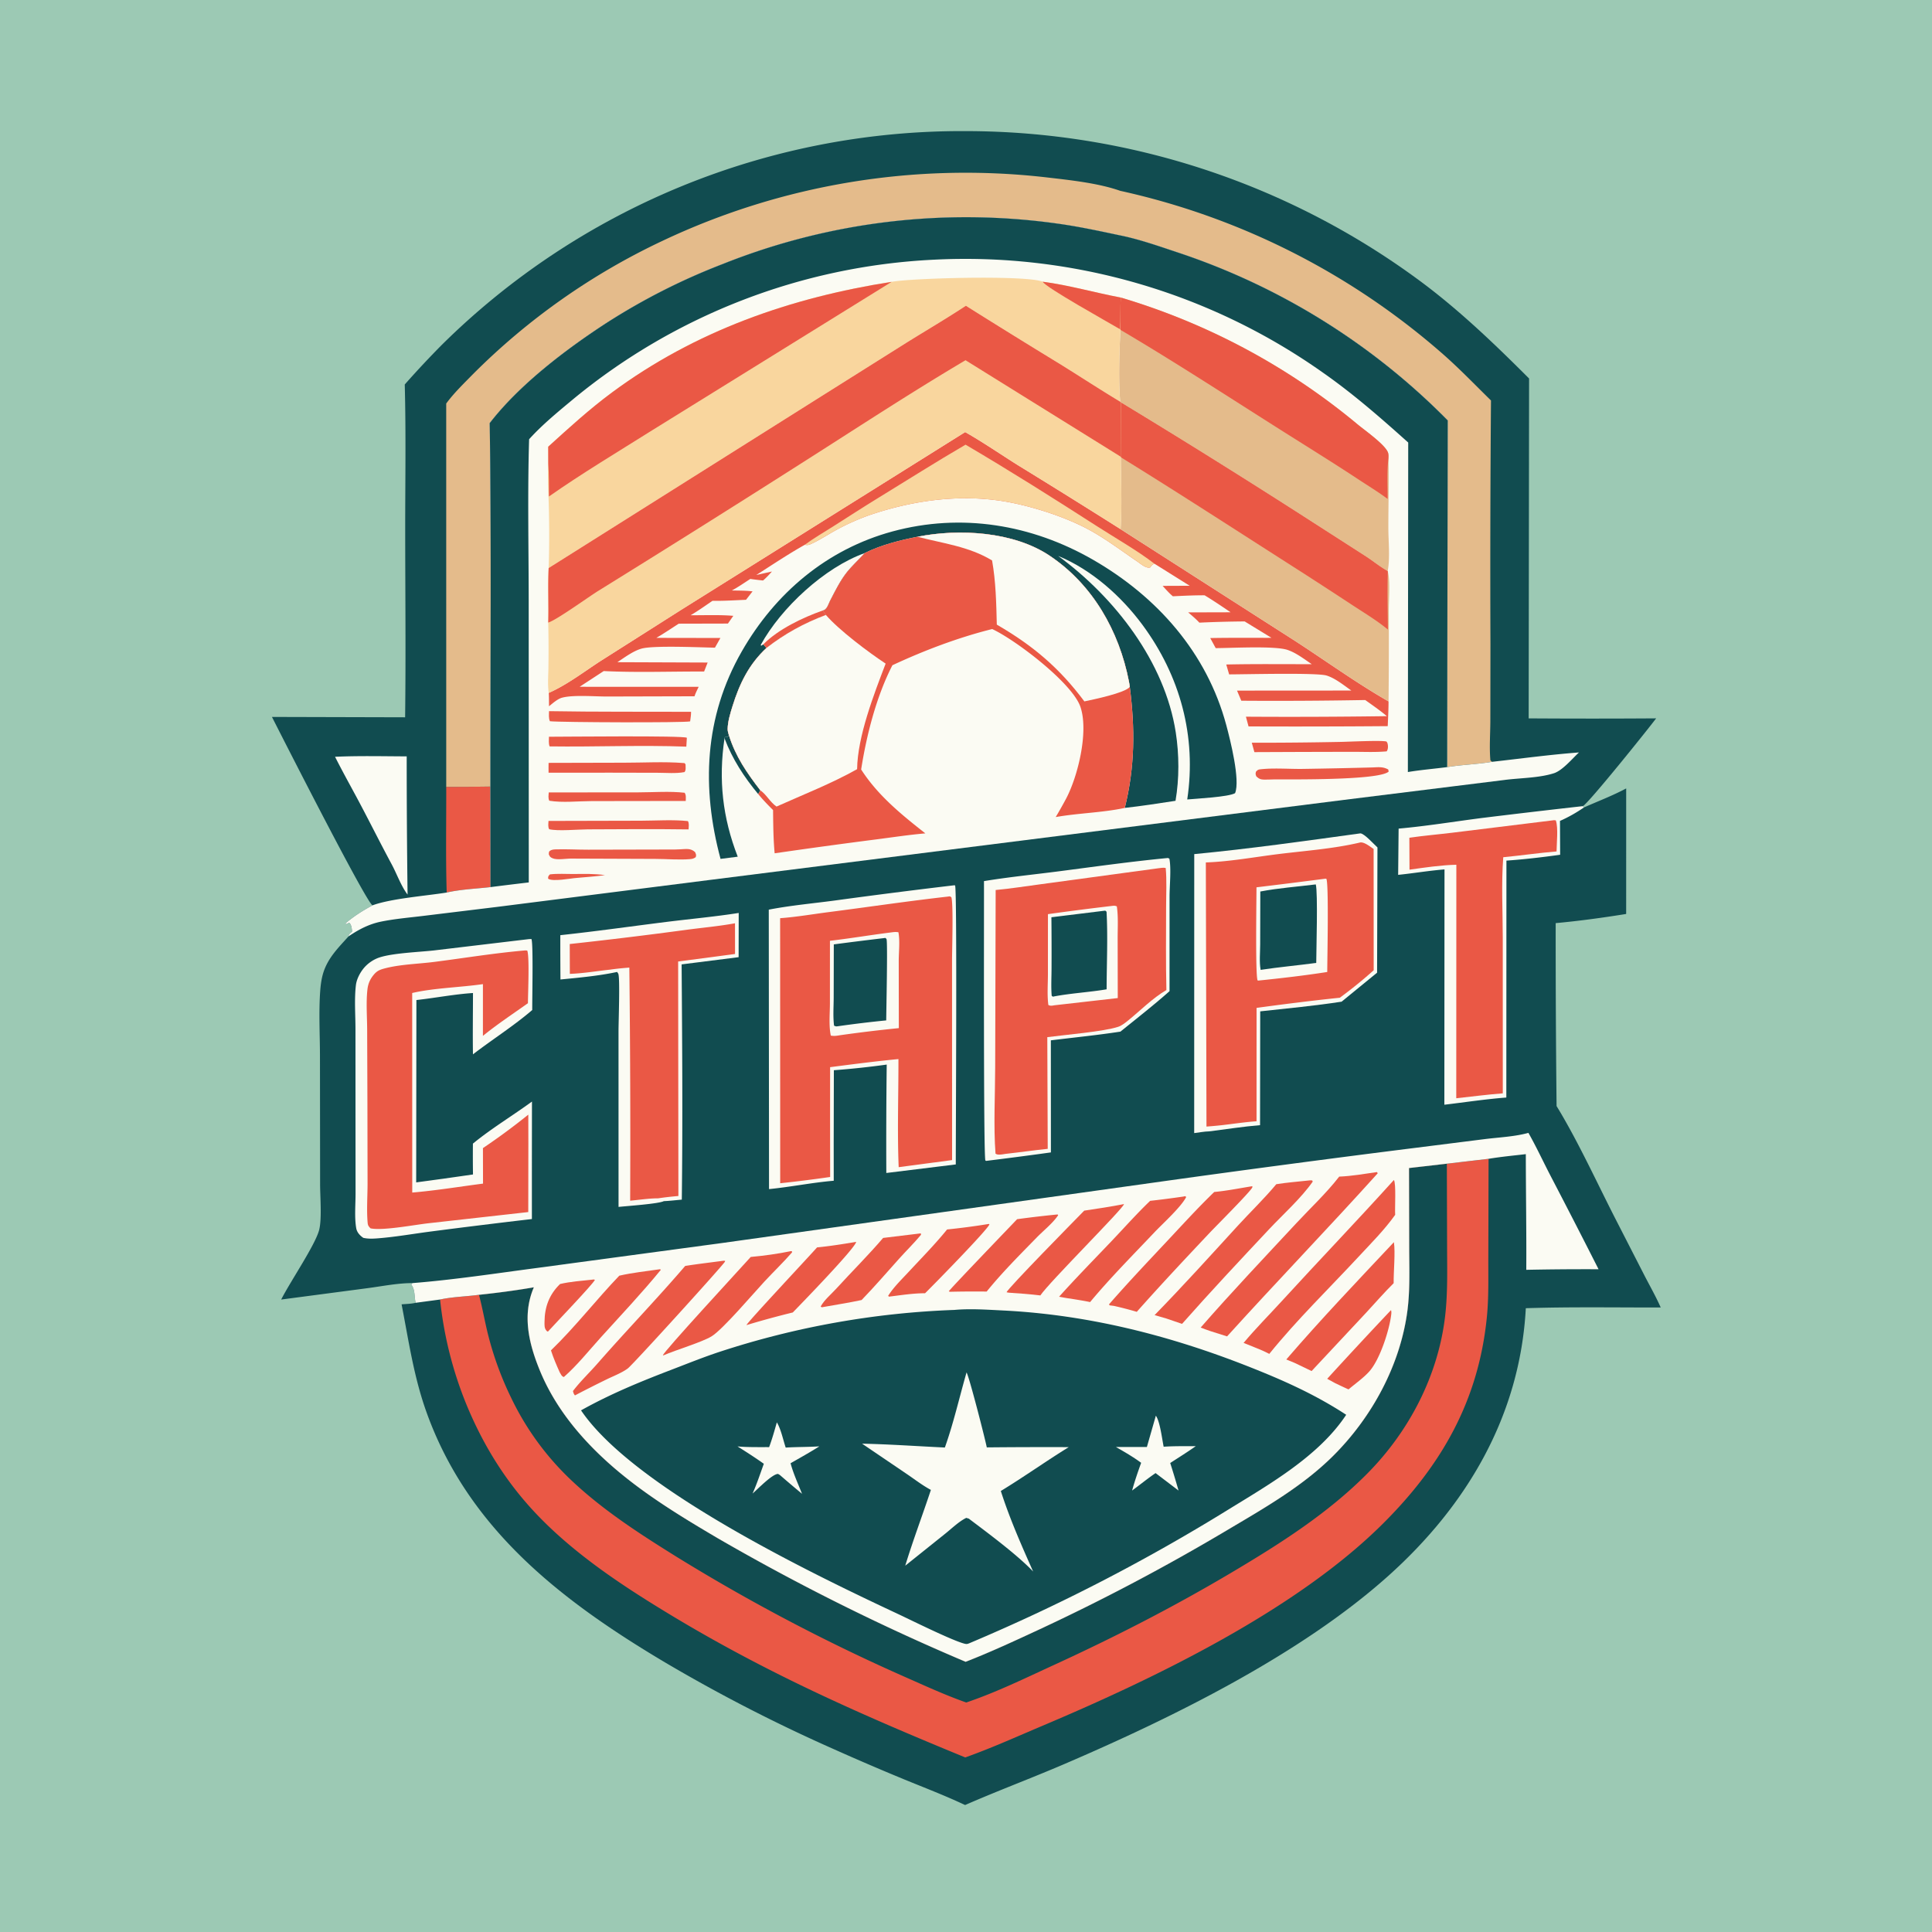
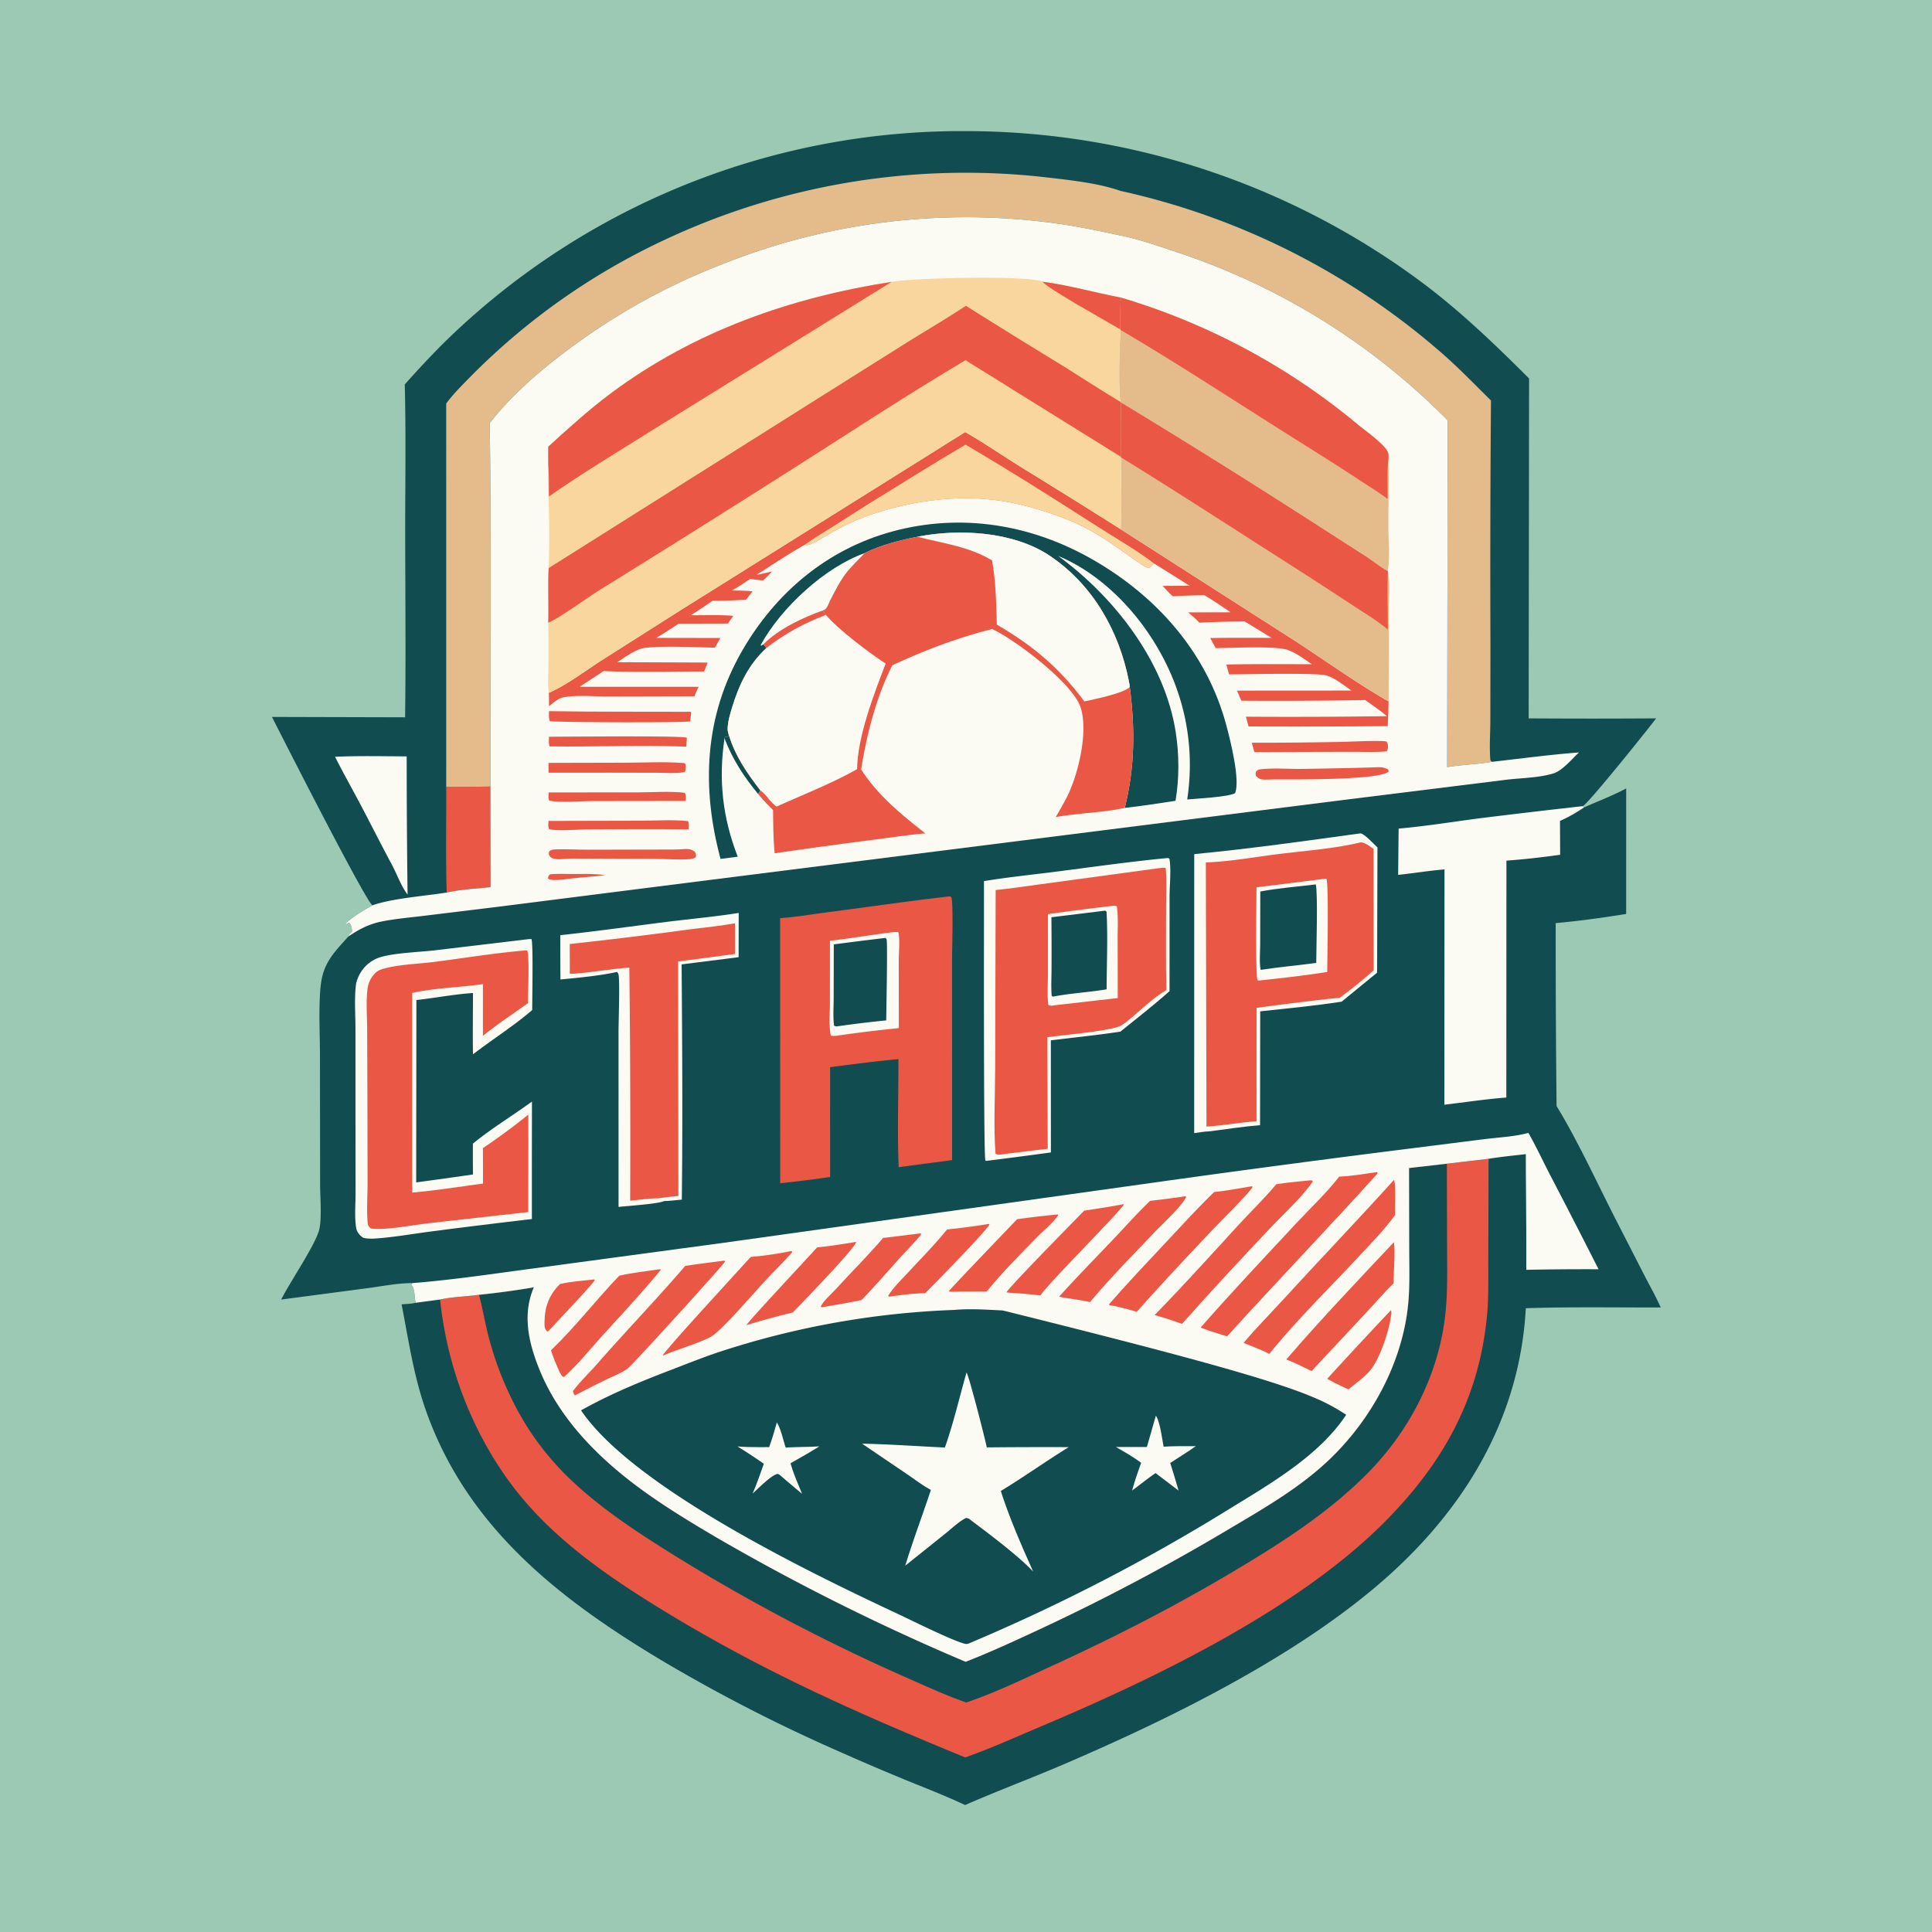
<svg xmlns="http://www.w3.org/2000/svg" version="1.1" style="display: block;" viewBox="0 0 2048 2048" width="1024" height="1024">
  <path transform="translate(0,0)" fill="rgb(156,201,180)" d="M 0 0 L 2048 0 L 2048 2048 L 0 2048 L 0 0 z" />
  <path transform="translate(0,0)" fill="rgb(17,76,80)" d="M 429.052 407.568 A 1021.2 1021.2 0 0 1 468.084 365.812 A 783.625 783.625 0 0 1 1023.72 138.982 A 810.3 810.3 0 0 1 1510.5 301.756 C 1550.24 331.898 1585.67 366.027 1620.89 401.209 L 1620.45 761.502 A 9863.41 9863.41 0 0 0 1755.56 761.492 C 1747.42 772.449 1684.07 851.333 1677.92 854.533 L 1678.99 855.981 C 1693.86 849.33 1709.5 843.464 1723.82 835.762 L 1723.8 968.837 C 1699.15 972.808 1673.95 976.284 1649.09 978.548 A 16835.8 16835.8 0 0 0 1650.04 1172.49 C 1672.11 1208.53 1692.18 1252.28 1711.52 1290.24 L 1743.27 1352.21 C 1749.02 1363.38 1755.38 1374.49 1760.42 1385.98 C 1712.85 1386.09 1664.97 1385.2 1617.43 1386.76 C 1611.25 1500.69 1555.07 1595.82 1471.46 1670.68 C 1378.29 1754.08 1243.18 1820.62 1128.12 1870.02 C 1093.31 1884.97 1057.74 1898.22 1023.04 1913.41 C 1001.62 1903.28 979.383 1894.82 957.464 1885.82 A 2766.2 2766.2 0 0 1 884.788 1854.59 A 1731.12 1731.12 0 0 1 705.962 1762.81 C 595.682 1697.35 496.274 1621.05 451.848 1496.26 C 438.515 1458.81 433.25 1421.42 425.704 1382.65 C 430.592 1382.23 435.839 1382.17 440.605 1381.02 C 439.128 1375.22 440.088 1368.09 436.736 1362.86 C 436.475 1362.45 436.184 1362.06 435.908 1361.67 L 437.126 1360.14 C 421.758 1360.09 404.941 1363.49 389.651 1365.5 L 298.065 1377.58 C 307.47 1358.9 334.319 1319.54 338.333 1303.73 C 341.349 1291.85 339.296 1268.03 339.326 1254.89 L 339.175 1119.02 C 339.136 1096.3 337.781 1072.82 339.46 1050.19 C 339.958 1043.48 340.951 1036.25 343.13 1029.87 C 348.33 1014.65 358.984 1004.24 369.458 992.592 C 369.729 990.006 371.4 989.298 373.199 987.541 C 373.177 987.177 373.171 986.812 373.134 986.449 C 372.846 983.633 372.396 979.942 370.126 978.05 C 367.783 979.347 368.983 978.785 366.528 979.745 L 366.32 978.697 C 375.303 971.098 384.547 965.266 394.881 959.689 C 388.079 956.497 299.441 781.913 288.282 759.983 L 429.441 760.357 C 430.265 694.611 429.571 628.762 429.532 563.008 C 429.502 511.262 430.437 459.288 429.052 407.568 z" />
  <path transform="translate(0,0)" fill="rgb(234,88,69)" d="M 519.86 833.782 L 520 940.366 C 504.828 942.104 488.333 942.723 473.518 946.133 C 472.375 908.887 473.157 871.371 473.02 834.092 A 2835.19 2835.19 0 0 0 519.86 833.782 z" />
  <path transform="translate(0,0)" fill="rgb(251,251,243)" d="M 355.17 802.222 C 380.38 801.071 405.887 801.693 431.122 801.792 A 11298.2 11298.2 0 0 0 432.046 948.303 C 425.301 939.533 420.6 926.238 415.271 916.343 C 403.912 895.256 393.228 873.858 382.039 852.69 C 373.133 835.841 363.736 819.249 355.17 802.222 z" />
  <path transform="translate(0,0)" fill="rgb(251,251,243)" d="M 1677.92 854.533 L 1678.99 855.981 C 1670.94 861.494 1662.59 866.278 1653.65 870.191 L 1653.82 906.085 C 1634.98 908.698 1615.86 910.964 1596.88 912.288 L 1596.77 1163.44 C 1574.9 1165.08 1552.89 1168.48 1531.08 1171.05 L 1531.24 921.613 C 1514.81 922.921 1498.5 925.702 1482.1 927.387 L 1482.59 878.363 C 1512.09 875.738 1541.6 870.881 1570.98 867.095 A 10140.8 10140.8 0 0 1 1677.92 854.533 z" />
-   <path transform="translate(0,0)" fill="rgb(234,88,69)" d="M 1647.3 869.443 L 1649.24 869.617 C 1651.97 877.849 1650.07 893.608 1650.02 902.572 C 1631.18 904.091 1612.36 906.906 1593.52 908.687 C 1591.36 936.621 1592.98 965.891 1592.99 993.944 L 1593.02 1159 C 1576.58 1160.24 1560.1 1162.45 1543.7 1164.2 L 1543.72 1113.5 L 1543.79 916.66 C 1527.23 917.064 1510.52 919.604 1494.13 921.883 L 1493.98 888.024 C 1509.2 885.825 1524.65 884.522 1539.92 882.658 L 1647.3 869.443 z" />
  <path transform="translate(0,0)" fill="rgb(251,251,243)" d="M 593.962 991.325 C 631.4 987.316 668.661 982.007 706.016 977.326 C 731.631 974.116 757.573 971.777 783.061 967.768 L 782.97 1014.65 L 722.551 1022.29 C 723.167 1105.34 723.778 1188.63 722.742 1271.66 C 716.405 1272.22 710.003 1273 703.651 1273.27 C 698.107 1276.13 664.41 1278.42 655.688 1279.38 L 655.656 1093.44 C 655.672 1082.66 657.279 1038.24 655.513 1032.52 C 655.257 1031.69 654.614 1031.04 654.165 1030.3 C 634.78 1034.47 613.866 1036.37 594.117 1038.29 A 4407.58 4407.58 0 0 1 593.962 991.325 z" />
  <path transform="translate(0,0)" fill="rgb(234,88,69)" d="M 603.948 1000.71 A 4806.63 4806.63 0 0 0 727.593 985.65 C 744.654 983.362 762.229 981.831 779.129 978.707 L 779.183 1011.26 L 718.864 1019.23 L 719.129 1267.8 C 711.947 1268.44 704.842 1269.18 697.715 1270.28 C 687.925 1270.29 677.765 1271.88 667.998 1272.79 A 15667.5 15667.5 0 0 0 667.12 1025.68 C 660.282 1026.22 653.519 1026.86 646.732 1027.86 C 632.599 1029.38 618.247 1031.84 604.054 1032.34 L 603.948 1000.71 z" />
  <path transform="translate(0,0)" fill="rgb(251,251,243)" d="M 560.731 995.487 L 563.356 995.407 C 565.426 1000 564.078 1060.04 564.203 1070.67 C 544.522 1087.57 521.962 1101.81 501.357 1117.65 C 501.008 1096 501.362 1074.29 501.381 1052.64 C 481.452 1053.93 461.316 1057.9 441.402 1060.08 L 441.171 1253.39 A 5474.75 5474.75 0 0 0 501.395 1244.98 A 1227.34 1227.34 0 0 1 501.316 1212.27 C 521.009 1196.1 543.316 1182.76 563.906 1167.69 L 563.834 1224.5 L 563.828 1292.24 A 7957.95 7957.95 0 0 0 456.058 1305.53 C 437.101 1308.01 417.871 1311.45 398.833 1312.81 C 394.209 1313.14 389.716 1313.18 385.156 1312.19 C 381.56 1309.76 378.378 1306.37 377.611 1301.94 C 375.627 1290.5 376.925 1276.79 376.906 1265.14 L 376.846 1185.84 L 376.814 1091.06 C 376.814 1075.89 375.505 1059.42 377.262 1044.41 C 377.961 1038.44 381.009 1032.35 384.583 1027.59 C 388.875 1021.88 395.3 1017.27 402.081 1015 C 416.361 1010.24 444.343 1009.25 460.009 1007.5 L 560.731 995.487 z" />
  <path transform="translate(0,0)" fill="rgb(234,88,69)" d="M 556.954 1007.47 L 558.892 1007.63 C 561.426 1013.72 559.654 1053.36 559.637 1063.44 C 543.676 1074.79 527.096 1085.71 511.914 1098.08 L 511.922 1043.21 C 488.115 1046.68 459.627 1047.31 436.949 1052.63 L 437.002 1264.16 C 462.103 1262.04 487.047 1257.89 512.027 1254.68 L 511.937 1217.04 A 703.862 703.862 0 0 0 560.024 1181.57 L 560.087 1212.63 L 559.973 1284.84 L 454.245 1296.69 C 439.579 1298.32 405.448 1304.87 392.752 1302.08 C 390.723 1299.98 389.967 1299.05 389.709 1296.09 C 388.537 1282.65 389.625 1268.07 389.627 1254.48 L 389.478 1168.66 L 389.199 1090.99 C 389.126 1077.27 387.959 1062.5 389.497 1048.88 C 390.172 1042.91 392.146 1038.21 395.967 1033.54 C 399.31 1029.45 402.059 1028.12 407.077 1026.75 C 423.725 1022.2 443.275 1021.86 460.493 1019.64 C 492.557 1015.52 524.751 1010.22 556.954 1007.47 z" />
  <path transform="translate(0,0)" fill="rgb(251,251,243)" d="M 1442.06 883.401 C 1446.27 883.526 1456.45 895.007 1460.17 898.32 L 1459.77 1031.08 L 1422.15 1061.82 C 1393.67 1066.21 1364.55 1068.94 1335.88 1072.08 L 1335.71 1192.72 C 1317.74 1194.18 1299.67 1197.08 1281.77 1199.29 C 1276.64 1199.39 1271.01 1200.52 1265.89 1201.12 L 1265.95 905.393 C 1324.71 899.769 1383.59 891.448 1442.06 883.401 z" />
  <path transform="translate(0,0)" fill="rgb(234,88,69)" d="M 1441.04 893.241 C 1441.37 893.169 1441.7 893.063 1442.04 893.025 C 1446.48 892.523 1452.5 897.606 1456.1 899.937 L 1456.17 1028.52 A 467.445 467.445 0 0 1 1420.25 1057.64 C 1390.83 1060.68 1361.31 1064.43 1332.01 1068.4 L 1331.98 1188.59 C 1319.73 1189.45 1307.39 1191.32 1295.18 1192.74 A 436.303 436.303 0 0 1 1278.92 1194.21 L 1278.24 914.215 C 1303.42 913.367 1329.4 908.581 1354.44 905.449 C 1383.01 901.875 1413.04 899.808 1441.04 893.241 z" />
  <path transform="translate(0,0)" fill="rgb(251,251,243)" d="M 1405.07 931.429 L 1405.99 931.568 C 1408.71 936.422 1406.94 1017.85 1406.94 1030.35 C 1382.72 1034.14 1358.14 1036.96 1333.76 1039.47 L 1333.14 1039.29 C 1330.61 1035.12 1331.94 952.582 1331.92 940.59 A 7217.56 7217.56 0 0 0 1405.07 931.429 z" />
  <path transform="translate(0,0)" fill="rgb(17,76,80)" d="M 1394.79 937.512 C 1397.13 946.439 1395.32 1006.59 1395.27 1020.71 C 1375.64 1023.39 1355.92 1025.12 1336.31 1028.1 C 1334.81 1019.74 1335.83 1009.53 1335.85 1001.04 L 1335.98 945.038 C 1355.16 941.384 1375.36 939.907 1394.79 937.512 z" />
  <path transform="translate(0,0)" fill="rgb(251,251,243)" d="M 1238.1 909.505 L 1239.61 910.242 C 1241.66 920.805 1239.8 938.899 1239.79 950.337 L 1239.75 1050.68 C 1223 1065.54 1205.12 1079.46 1187.72 1093.56 C 1163.29 1097.32 1138.5 1099.78 1113.95 1102.81 L 1114.01 1221.6 A 4493.14 4493.14 0 0 1 1045.32 1230.6 L 1044.54 1230.16 C 1042.44 1224.68 1043.18 962.279 1043.06 934.017 C 1069.26 929.699 1095.95 927.056 1122.31 923.64 C 1160.85 918.645 1199.41 913.187 1238.1 909.505 z" />
  <path transform="translate(0,0)" fill="rgb(234,88,69)" d="M 1227.94 920.384 C 1230.52 920.074 1233.13 919.536 1235.7 920.1 C 1236.96 933.6 1236.12 947.764 1236.12 961.334 C 1236.12 990.698 1235.7 1020.12 1236.43 1049.48 C 1221.3 1058.35 1208.94 1071.25 1195.34 1082.16 C 1192.39 1084.52 1188.98 1087.24 1185.38 1088.44 C 1170.22 1093.52 1128.48 1096.99 1110.18 1099.42 L 1110.63 1217.82 C 1095.66 1219.35 1080.73 1221.54 1065.77 1223.17 C 1064.92 1223.32 1064.07 1223.48 1063.22 1223.59 C 1060.58 1223.93 1057.44 1224.49 1055.29 1222.9 C 1053.08 1194.09 1054.89 1160.67 1054.93 1131.43 L 1055.45 943.451 C 1071.44 941.998 1087.52 939.366 1103.45 937.291 L 1227.94 920.384 z" />
  <path transform="translate(0,0)" fill="rgb(251,251,243)" d="M 1177.83 960.426 C 1180.36 960.155 1181.53 959.765 1183.89 960.812 C 1185.55 971.966 1184.72 984.078 1184.76 995.385 L 1184.87 1057.99 L 1117.93 1065.61 C 1115.5 1066 1113.57 1066.57 1111.29 1065.31 C 1109.91 1054.68 1110.84 1043.24 1110.84 1032.49 L 1110.86 969.033 A 3063.37 3063.37 0 0 1 1177.83 960.426 z" />
  <path transform="translate(0,0)" fill="rgb(17,76,80)" d="M 1170.61 965.428 C 1172.19 965.339 1171.34 965.169 1172.99 966.43 C 1174.47 993.566 1173.1 1021.49 1173.07 1048.71 C 1154.52 1051.87 1135.63 1052.77 1117.11 1056.3 L 1116.08 1056.5 L 1114.84 1055.6 C 1114.05 1045.91 1114.67 1035.74 1114.68 1026 A 3685.16 3685.16 0 0 0 1114.53 972.324 L 1170.61 965.428 z" />
-   <path transform="translate(0,0)" fill="rgb(251,251,243)" d="M 1011.29 938.463 L 1012.44 938.561 C 1014.67 943.529 1013.15 1199.27 1013.17 1234.35 L 939.534 1243.41 A 6932.05 6932.05 0 0 1 939.961 1128.5 A 899.865 899.865 0 0 1 883.93 1134.49 L 883.752 1211.57 L 883.796 1251.64 C 860.872 1253.57 838.127 1258.23 815.201 1260.5 L 814.931 964.273 C 837.918 959.802 861.755 957.687 884.991 954.573 A 7134.73 7134.73 0 0 1 1011.29 938.463 z" />
  <path transform="translate(0,0)" fill="rgb(234,88,69)" d="M 1004.66 950.439 C 1006.81 950.176 1006.57 949.822 1008.51 951.133 C 1010.73 958.841 1009.19 1007.44 1009.21 1017.99 L 1009.25 1229.74 L 952.647 1237.25 C 951.07 1199.29 952.472 1160.71 952.381 1122.66 C 928.268 1124.97 903.989 1128.16 879.951 1131.24 L 879.912 1185.5 L 879.993 1247.65 A 1396.88 1396.88 0 0 1 827.036 1254.3 L 826.971 973.318 C 843.947 972.092 861.211 969.096 878.123 966.917 C 920.293 961.486 962.411 955.214 1004.66 950.439 z" />
  <path transform="translate(0,0)" fill="rgb(251,251,243)" d="M 944.725 988.393 C 947.507 987.978 949.528 987.792 952.351 988.212 C 954.128 997.456 952.692 1009.33 952.702 1018.88 L 952.794 1089.86 A 1535.22 1535.22 0 0 0 890.666 1097.35 C 887.115 1097.96 884.26 1098.45 880.694 1097.78 C 878.417 1087.13 879.768 1074.02 879.753 1063.06 L 879.768 997.272 C 901.474 994.785 923.039 991.087 944.725 988.393 z" />
  <path transform="translate(0,0)" fill="rgb(17,76,80)" d="M 936.731 994.481 L 938.47 994.214 C 938.895 994.646 939.5 994.955 939.743 995.509 C 941.076 998.553 939.494 1071.17 939.435 1081.66 A 1200.37 1200.37 0 0 0 888.226 1087.85 C 886.241 1088.11 886.118 1088.09 884.145 1087.25 C 882.901 1077.6 883.719 1067.28 883.748 1057.55 L 883.863 1001.09 A 3708.41 3708.41 0 0 1 936.731 994.481 z" />
  <path transform="translate(0,0)" fill="rgb(228,187,139)" d="M 473.005 427.754 C 481.11 416.695 491.552 406.647 501.125 396.857 A 712.2 712.2 0 0 1 702.11 255.387 A 751.181 751.181 0 0 1 1108.71 187.955 C 1133.53 190.849 1164.01 193.971 1187.52 202.296 A 769.401 769.401 0 0 1 1527.73 373.75 C 1546.25 389.822 1563.01 407.396 1580.51 424.514 A 21561 21561 0 0 0 1579.94 683.066 L 1579.83 764.288 C 1579.79 777.964 1578.66 792.358 1579.88 805.94 C 1581.35 807.408 1580.64 806.981 1581.8 807.542 C 1566.01 810.227 1549.83 810.581 1534.05 813.17 L 1534.62 445.634 A 720.42 720.42 0 0 0 1246.94 267.12 C 1227.3 260.567 1207.12 253.474 1186.79 249.422 C 1164.79 244.755 1142.79 240.014 1120.49 236.968 A 695.727 695.727 0 0 0 766.209 279.852 A 677.498 677.498 0 0 0 642.965 342.313 C 600.051 370.183 550.549 407.781 519.123 448.512 C 520.983 576.894 519.734 705.386 519.86 833.782 A 2835.19 2835.19 0 0 1 473.02 834.092 L 473.005 427.754 z" />
  <path transform="translate(0,0)" fill="rgb(234,88,69)" d="M 1577.95 1228.39 L 1577.68 1332.22 C 1577.57 1353.41 1578.24 1375.06 1576.14 1396.16 C 1567.31 1484.85 1528.14 1553.16 1466.16 1614.95 C 1374.01 1706.82 1224.36 1778.99 1104.88 1829.48 C 1077.81 1840.92 1050.89 1853.11 1023.19 1862.95 C 910.936 1816.86 812.251 1773.38 707.876 1710.07 C 657.446 1679.48 606.167 1645.37 565.789 1601.91 C 535.405 1569.2 512.425 1531.92 495.248 1490.8 A 405.111 405.111 0 0 1 466.501 1377.55 C 479.577 1374.65 494.335 1374.4 507.754 1372.54 C 527.093 1370.51 546.762 1367.92 565.92 1364.59 C 565.813 1364.83 565.702 1365.08 565.6 1365.32 C 553.511 1394.26 560.578 1424 571.946 1452.02 C 587.222 1489.68 613.011 1521.68 642.853 1548.84 C 678.295 1581.1 719.537 1606.25 760.675 1630.48 A 2357.17 2357.17 0 0 0 1023.62 1761.57 C 1049.93 1751.33 1075.52 1739.42 1101.12 1727.55 A 2235.6 2235.6 0 0 0 1300 1622.51 C 1339.56 1599 1380.4 1575.93 1413.25 1543.22 C 1454.27 1502.37 1484.35 1447.18 1491.91 1389.41 C 1494.72 1367.92 1493.9 1345.92 1493.81 1324.3 L 1493.62 1238.18 L 1533.72 1233.56 L 1577.95 1228.39 z" />
  <path transform="translate(0,0)" fill="rgb(17,76,80)" d="M 1493.62 1238.18 L 1533.72 1233.56 L 1533.97 1320.36 C 1533.99 1345.14 1534.78 1370.14 1531.93 1394.8 C 1524.64 1457.8 1494.04 1516.9 1449.62 1561.8 C 1407.75 1604.13 1357.12 1636.29 1306.21 1666.54 C 1244.87 1702.99 1182.28 1735.09 1117.43 1764.85 C 1087.02 1778.8 1055.95 1794.02 1024.25 1804.72 C 1001.78 1796.83 979.921 1786.72 958.133 1777.11 A 1997.76 1997.76 0 0 1 717.164 1650.25 C 678.327 1626.09 639.494 1601.06 606.089 1569.58 A 295.533 295.533 0 0 1 541.902 1481.85 A 345.421 345.421 0 0 1 517.385 1414.87 C 513.879 1400.84 511.434 1386.52 507.754 1372.54 C 527.093 1370.51 546.762 1367.92 565.92 1364.59 C 565.813 1364.83 565.702 1365.08 565.6 1365.32 C 553.511 1394.26 560.578 1424 571.946 1452.02 C 587.222 1489.68 613.011 1521.68 642.853 1548.84 C 678.295 1581.1 719.537 1606.25 760.675 1630.48 A 2357.17 2357.17 0 0 0 1023.62 1761.57 C 1049.93 1751.33 1075.52 1739.42 1101.12 1727.55 A 2235.6 2235.6 0 0 0 1300 1622.51 C 1339.56 1599 1380.4 1575.93 1413.25 1543.22 C 1454.27 1502.37 1484.35 1447.18 1491.91 1389.41 C 1494.72 1367.92 1493.9 1345.92 1493.81 1324.3 L 1493.62 1238.18 z" />
  <path transform="translate(0,0)" fill="rgb(251,251,243)" d="M 437.126 1360.14 C 481.417 1356.62 526.012 1349.79 570.068 1343.98 L 766.877 1317.45 L 1234.92 1251.94 A 19177.4 19177.4 0 0 1 1497.66 1217.11 L 1574.71 1207.4 C 1589.61 1205.58 1605.75 1204.87 1620.19 1200.89 C 1628.4 1215.35 1635.49 1230.64 1643.13 1245.42 A 9144.68 9144.68 0 0 1 1694.54 1345.46 A 3046.02 3046.02 0 0 0 1617.92 1346.06 C 1618.17 1305.2 1617.46 1264.3 1617.43 1223.44 C 1604.24 1224.98 1591.06 1226.21 1577.95 1228.39 L 1533.72 1233.56 L 1493.62 1238.18 L 1493.81 1324.3 C 1493.9 1345.92 1494.72 1367.92 1491.91 1389.41 C 1484.35 1447.18 1454.27 1502.37 1413.25 1543.22 C 1380.4 1575.93 1339.56 1599 1300 1622.51 A 2235.6 2235.6 0 0 1 1101.12 1727.55 C 1075.52 1739.42 1049.93 1751.33 1023.62 1761.57 A 2357.17 2357.17 0 0 1 760.675 1630.48 C 719.537 1606.25 678.295 1581.1 642.853 1548.84 C 613.011 1521.68 587.222 1489.68 571.946 1452.02 C 560.578 1424 553.511 1394.26 565.6 1365.32 C 565.702 1365.08 565.813 1364.83 565.92 1364.59 C 546.762 1367.92 527.093 1370.51 507.754 1372.54 C 494.335 1374.4 479.577 1374.65 466.501 1377.55 L 440.605 1381.02 C 439.128 1375.22 440.088 1368.09 436.736 1362.86 C 436.475 1362.45 436.184 1362.06 435.908 1361.67 L 437.126 1360.14 z" />
  <path transform="translate(0,0)" fill="rgb(234,88,69)" d="M 628.256 1356.44 C 629.564 1356.12 628.767 1356.19 630.643 1356.67 C 628.62 1361.25 588.358 1403.22 580.93 1411.45 C 579.913 1411.35 580.152 1411.54 579.352 1410.66 C 576.893 1407.98 577.189 1404.65 577.215 1401.26 C 577.338 1385.28 582.256 1372.24 593.671 1361.11 C 604.869 1358.44 616.825 1357.74 628.256 1356.44 z" />
  <path transform="translate(0,0)" fill="rgb(234,88,69)" d="M 1474.55 1388.76 C 1474.92 1390.13 1474.99 1391.17 1474.85 1392.57 C 1473.17 1409.02 1462.8 1441.41 1451.32 1454.01 C 1445.1 1460.85 1436.57 1466.81 1429.5 1472.82 C 1424.84 1470.76 1420.23 1468.52 1415.61 1466.36 L 1406.89 1461.58 A 5675.28 5675.28 0 0 1 1474.55 1388.76 z" />
  <path transform="translate(0,0)" fill="rgb(234,88,69)" d="M 975.374 1307.5 L 976.184 1307.5 L 976.287 1308.94 C 969.009 1317.7 960.736 1325.78 953.111 1334.27 C 939.942 1348.93 927.045 1363.92 913.336 1378.08 C 899.486 1381.09 885.286 1383.16 871.335 1385.74 C 870.814 1385.72 870.404 1385.26 869.959 1384.99 C 873.441 1378.27 881.313 1371.7 886.461 1366.06 C 902.858 1348.06 920.36 1330.75 936.143 1312.26 L 975.374 1307.5 z" />
  <path transform="translate(0,0)" fill="rgb(234,88,69)" d="M 1048.18 1297.43 L 1048.84 1297.86 C 1047.07 1303.49 988.245 1363.46 980.596 1370.9 C 967.839 1370.88 954.976 1372.97 942.329 1374.5 L 941.475 1373.64 C 947.241 1364.46 955.847 1356.17 963.224 1348.23 C 976.955 1333.45 991.243 1318.97 1003.95 1303.29 A 734.221 734.221 0 0 0 1048.18 1297.43 z" />
  <path transform="translate(0,0)" fill="rgb(234,88,69)" d="M 907.594 1316.44 C 906.34 1323.45 848.4 1383.02 840.384 1391.27 A 945.163 945.163 0 0 0 791.297 1404.67 C 791.493 1402.46 858.81 1330.65 866.116 1322.3 C 880.028 1320.93 893.809 1318.73 907.594 1316.44 z" />
  <path transform="translate(0,0)" fill="rgb(234,88,69)" d="M 1119.98 1287.48 L 1121.15 1287.38 L 1121.69 1288.18 C 1116.12 1296.58 1106.15 1304.43 1099.06 1311.71 C 1080.93 1330.29 1062.23 1348.92 1045.91 1369.11 A 1071.32 1071.32 0 0 0 1006.93 1369.34 L 1005.79 1368.86 C 1005.79 1367.71 1070.49 1300.49 1078.18 1292.4 A 1084.52 1084.52 0 0 1 1119.98 1287.48 z" />
  <path transform="translate(0,0)" fill="rgb(234,88,69)" d="M 1191.47 1276.38 C 1191.77 1280.03 1112.25 1359.15 1102.82 1373.2 C 1091.64 1371.84 1080.48 1371.02 1069.25 1370.29 L 1067.04 1369.85 C 1067.53 1366.48 1140.71 1292.11 1149.32 1283.33 C 1163.41 1281.19 1177.5 1279.15 1191.47 1276.38 z" />
  <path transform="translate(0,0)" fill="rgb(234,88,69)" d="M 838.471 1326.24 L 839.429 1326.33 L 839.607 1327.58 C 830.374 1338.17 820.029 1348.05 810.443 1358.37 C 798.73 1370.97 766.105 1409.4 754.266 1416.6 C 744.063 1422.8 716.817 1430.86 703.415 1436.68 L 702.693 1436.72 C 702.766 1433.45 786.231 1343.14 795.81 1332.42 C 810.246 1331.09 824.284 1329.16 838.471 1326.24 z" />
  <path transform="translate(0,0)" fill="rgb(234,88,69)" d="M 699.476 1345.45 L 699.81 1345.43 L 700.444 1346.14 C 680.43 1370.62 658.259 1394.1 637.006 1417.57 C 624.349 1431.54 611.866 1447.27 597.725 1459.69 C 595.281 1459.02 594.608 1456.73 593.29 1454.63 C 589.857 1446.96 586.599 1439.45 584.048 1431.44 C 609.718 1406.68 631.774 1378.02 656.477 1352.28 C 670.465 1349.05 685.256 1347.55 699.476 1345.45 z" />
  <path transform="translate(0,0)" fill="rgb(234,88,69)" d="M 1254.69 1268.36 L 1256.12 1267.98 L 1257.46 1268.79 C 1252.12 1279.44 1232.63 1296.93 1223.78 1306.29 C 1200.81 1330.56 1176.93 1354.56 1155.56 1380.25 C 1148.7 1378.78 1141.68 1377.78 1134.76 1376.59 C 1130.72 1376.15 1126.68 1375.29 1122.67 1374.59 C 1140.75 1354.46 1159.77 1335.09 1178.43 1315.49 C 1191.94 1301.3 1205.05 1286.49 1219.2 1272.95 A 1097.72 1097.72 0 0 0 1254.69 1268.36 z" />
  <path transform="translate(0,0)" fill="rgb(234,88,69)" d="M 1477.58 1316.76 C 1479.26 1327.48 1477.17 1347.88 1477.34 1360.23 C 1467.19 1370.22 1457.81 1381.14 1448.1 1391.58 L 1390.36 1453.36 L 1372.35 1444.72 L 1363.52 1441.09 C 1400.14 1398.55 1439.14 1357.66 1477.58 1316.76 z" />
  <path transform="translate(0,0)" fill="rgb(234,88,69)" d="M 1327.51 1257.42 C 1327.5 1257.88 1327.66 1258.38 1327.46 1258.79 C 1325.17 1263.56 1288.99 1299.75 1282.81 1306.3 C 1256.65 1334.02 1230.33 1362.08 1205.04 1390.59 A 378.979 378.979 0 0 0 1180.77 1384.29 L 1176.26 1383.72 L 1175.58 1382.68 C 1195.58 1359.77 1216.59 1337.57 1237.41 1315.39 C 1253.77 1297.95 1269.92 1280.15 1287.15 1263.55 C 1300.59 1262.31 1314.17 1259.54 1327.51 1257.42 z" />
  <path transform="translate(0,0)" fill="rgb(234,88,69)" d="M 766.99 1336.42 L 768.658 1336.52 C 768.588 1336.82 768.551 1337.13 768.447 1337.41 C 767.428 1340.21 670.552 1446.97 665.373 1450.71 C 658.815 1455.46 650.604 1458.51 643.332 1462.06 A 1321.45 1321.45 0 0 0 609.47 1479.18 C 608.171 1477.65 607.841 1476.49 607.36 1474.56 C 614.924 1464.52 624.926 1455.04 633.281 1445.49 C 663.855 1410.55 696.105 1377.2 726.329 1341.96 C 739.812 1339.8 753.455 1338.26 766.99 1336.42 z" />
  <path transform="translate(0,0)" fill="rgb(234,88,69)" d="M 1386.59 1251.43 C 1388.21 1251.12 1389.34 1251.19 1390.97 1251.3 L 1391.57 1252.52 C 1379.3 1270.13 1360.19 1287.17 1345.34 1302.99 C 1314.31 1336.07 1283.03 1369.38 1253.01 1403.36 L 1236.24 1397.63 L 1223.9 1394.08 C 1253.9 1363.34 1282.82 1331.36 1311.8 1299.67 C 1325.35 1284.86 1340.09 1270.7 1352.92 1255.31 C 1364 1253.51 1375.42 1252.66 1386.59 1251.43 z" />
  <path transform="translate(0,0)" fill="rgb(234,88,69)" d="M 1477.57 1250.85 C 1480.11 1254.4 1478.44 1280.82 1478.94 1287.78 C 1467.62 1303.71 1453.23 1318.1 1439.92 1332.42 C 1408.37 1366.36 1374.63 1399.12 1345.5 1435.17 C 1339.87 1432.24 1334.15 1429.86 1328.25 1427.53 L 1318.25 1423.55 C 1330.9 1408.41 1344.98 1394.27 1358.3 1379.71 C 1397.8 1336.53 1438.37 1294.27 1477.57 1250.85 z" />
  <path transform="translate(0,0)" fill="rgb(234,88,69)" d="M 1459.61 1242.45 L 1460.46 1243.71 C 1407.92 1302 1353.43 1358.46 1300.75 1416.63 L 1282.76 1410.93 C 1279.39 1409.85 1276.07 1408.49 1272.75 1407.27 C 1305.55 1369.67 1340.19 1333.2 1374.17 1296.64 C 1389.37 1280.29 1405.93 1264.92 1419.61 1247.26 C 1432.97 1246.72 1446.4 1244.35 1459.61 1242.45 z" />
-   <path transform="translate(0,0)" fill="rgb(17,76,80)" d="M 1011.6 1388.58 C 1028.46 1387.07 1046.11 1388.32 1062.99 1389.15 C 1152.92 1393.59 1239.21 1415.41 1322.75 1448.31 C 1359.53 1462.79 1393.87 1478.01 1427.02 1499.73 C 1398.05 1543.62 1345.44 1573.49 1301.5 1600.57 A 2003.62 2003.62 0 0 1 1027.26 1742.02 C 1025.69 1742.63 1024.79 1742.9 1023.07 1742.52 C 1010.91 1739.86 966.213 1717.59 951.893 1710.89 C 858.883 1667.32 671.368 1576.93 615.924 1495.04 C 647.115 1477.6 678.641 1464.68 711.938 1451.92 C 728.744 1445.48 745.469 1438.72 762.56 1433.07 A 902.434 902.434 0 0 1 1011.6 1388.58 z" />
+   <path transform="translate(0,0)" fill="rgb(17,76,80)" d="M 1011.6 1388.58 C 1028.46 1387.07 1046.11 1388.32 1062.99 1389.15 C 1359.53 1462.79 1393.87 1478.01 1427.02 1499.73 C 1398.05 1543.62 1345.44 1573.49 1301.5 1600.57 A 2003.62 2003.62 0 0 1 1027.26 1742.02 C 1025.69 1742.63 1024.79 1742.9 1023.07 1742.52 C 1010.91 1739.86 966.213 1717.59 951.893 1710.89 C 858.883 1667.32 671.368 1576.93 615.924 1495.04 C 647.115 1477.6 678.641 1464.68 711.938 1451.92 C 728.744 1445.48 745.469 1438.72 762.56 1433.07 A 902.434 902.434 0 0 1 1011.6 1388.58 z" />
  <path transform="translate(0,0)" fill="rgb(251,251,243)" d="M 823.486 1507.75 C 827.892 1515.01 830.135 1526.3 832.87 1534.5 C 844.742 1533.75 856.661 1533.98 868.553 1533.19 C 858.602 1539.51 848.273 1545.24 838.043 1551.1 C 840.97 1562.07 845.989 1572.91 850.172 1583.48 A 1268.28 1268.28 0 0 1 826.725 1563.59 L 824.757 1562.41 C 818.511 1562.53 803.229 1578.5 797.758 1583.21 C 802.331 1572.99 805.859 1562.19 809.695 1551.67 C 800.578 1545.2 791.246 1539.2 781.779 1533.26 C 792.889 1534.25 804.155 1533.96 815.303 1534.02 C 818.518 1525.4 820.97 1516.59 823.486 1507.75 z" />
  <path transform="translate(0,0)" fill="rgb(251,251,243)" d="M 1225.26 1500.68 C 1229.7 1507.01 1231.83 1525.37 1233.53 1533.59 C 1244.83 1532.8 1256.26 1533.05 1267.59 1532.99 C 1258.77 1539.23 1249.53 1544.96 1240.48 1550.85 A 997.259 997.259 0 0 1 1249.31 1580.04 L 1224.96 1561.54 C 1216.49 1567.3 1208.37 1573.97 1200.08 1580.03 C 1202.83 1570.05 1206.17 1560.36 1209.67 1550.64 C 1201.17 1544.36 1192.04 1539.12 1182.9 1533.86 L 1215.75 1533.85 L 1225.26 1500.68 z" />
  <path transform="translate(0,0)" fill="rgb(251,251,243)" d="M 1024.58 1454.83 C 1027.43 1459.44 1044.19 1525.02 1046.04 1534.29 A 6540.96 6540.96 0 0 1 1132.92 1534.03 C 1108.59 1549.02 1085.33 1565.66 1060.91 1580.51 C 1070.27 1609.74 1082.69 1637.87 1095.17 1665.88 C 1078.51 1648.29 1046.98 1624.9 1026.98 1609.82 L 1024.28 1609.01 C 1016.45 1612.82 1008.87 1620.29 1002.02 1625.74 L 959.593 1659.71 C 967.862 1632.6 977.898 1606.22 986.785 1579.35 C 977.988 1574.7 969.541 1568.12 961.277 1562.53 L 913.825 1530.35 C 943.059 1530.96 972.375 1533.05 1001.59 1534.44 C 1010.83 1508.57 1016.97 1481.21 1024.58 1454.83 z" />
  <path transform="translate(0,0)" fill="rgb(251,251,243)" d="M 519.123 448.512 C 550.549 407.781 600.051 370.183 642.965 342.313 A 677.498 677.498 0 0 1 766.209 279.852 A 695.727 695.727 0 0 1 1120.49 236.968 C 1142.79 240.014 1164.79 244.755 1186.79 249.422 C 1207.12 253.474 1227.3 260.567 1246.94 267.12 A 720.42 720.42 0 0 1 1534.62 445.634 L 1534.05 813.17 C 1549.83 810.581 1566.01 810.227 1581.8 807.542 C 1612.38 804.118 1643.11 799.923 1673.78 797.627 C 1666.6 804.264 1656.27 816.787 1647.15 819.691 C 1631.19 824.772 1611.16 824.635 1594.36 826.851 L 1425.21 847.845 L 753.148 932.686 L 527.574 961.276 L 449.038 970.846 C 434.096 972.674 418.779 973.95 404.033 976.937 C 391.141 979.549 380.264 985.285 369.458 992.592 C 369.729 990.006 371.4 989.298 373.199 987.541 C 373.177 987.177 373.171 986.812 373.134 986.449 C 372.846 983.633 372.396 979.942 370.126 978.05 C 367.783 979.347 368.983 978.785 366.528 979.745 L 366.32 978.697 C 375.303 971.098 384.547 965.266 394.881 959.689 C 414.494 952.45 451.598 949.657 473.518 946.133 C 488.333 942.723 504.828 942.104 520 940.366 L 519.86 833.782 C 519.734 705.386 520.983 576.894 519.123 448.512 z" />
  <path transform="translate(0,0)" fill="rgb(234,88,69)" d="M 608.194 926.485 C 619.287 926.326 630.299 926.093 641.306 927.693 C 631.356 929.053 621.242 929.711 611.24 930.644 C 604.871 931.049 585.641 934.926 581.007 931.417 C 581.109 928.72 581.076 928.823 582.949 926.876 C 591.122 925.891 599.941 926.507 608.194 926.485 z" />
  <path transform="translate(0,0)" fill="rgb(17,76,80)" d="M 772.633 779.247 C 779.751 801.993 791.611 819.057 805.996 837.813 L 803.728 841.763 C 788.704 823.57 776.41 804.855 768.011 782.67 L 768.414 781.374 L 771.301 781.197 L 772.633 779.247 z" />
  <path transform="translate(0,0)" fill="rgb(234,88,69)" d="M 581.711 840.019 L 676.83 839.928 C 692.757 839.897 709.902 838.563 725.697 840.342 C 727.518 842.824 726.957 846.105 726.917 849.046 L 627.15 849.191 C 612.941 849.229 596.15 851.108 582.268 848.814 C 580.894 845.877 581.506 843.188 581.711 840.019 z" />
  <path transform="translate(0,0)" fill="rgb(234,88,69)" d="M 581.447 870.224 L 679.472 869.989 C 695.805 869.949 713.04 868.702 729.211 870.374 C 730.704 872.991 730.04 876.291 729.882 879.199 C 694.229 878.708 658.507 878.997 622.85 879.158 C 612.739 879.204 591.205 881.241 582.16 879.004 C 580.672 876.475 581.327 873.062 581.447 870.224 z" />
  <path transform="translate(0,0)" fill="rgb(234,88,69)" d="M 1455.33 813.5 C 1461.34 813.24 1466.12 812.65 1471.6 815.693 L 1472.03 817.928 C 1461.81 827.301 1368.81 826.118 1350.25 826.198 A 315.331 315.331 0 0 1 1341.12 826.403 C 1336.82 826.418 1334.88 826.009 1331.67 822.856 C 1330.9 820.441 1330.75 820.222 1331.49 817.823 C 1333.11 816.362 1333.5 815.798 1335.72 815.535 C 1349.75 813.877 1365.52 815.208 1379.73 815.092 A 6012.88 6012.88 0 0 0 1455.33 813.5 z" />
  <path transform="translate(0,0)" fill="rgb(234,88,69)" d="M 1419.26 786.487 C 1428.22 786.388 1463.87 784.548 1469.69 786.032 C 1470.31 786.89 1470.64 787.214 1470.92 788.37 C 1471.56 791.024 1471.48 794.329 1469.92 796.475 C 1458.1 797.545 1446.01 796.958 1434.13 796.947 L 1379.5 797.083 L 1329.7 797.285 L 1326.96 787.322 A 4352.41 4352.41 0 0 0 1419.26 786.487 z" />
  <path transform="translate(0,0)" fill="rgb(234,88,69)" d="M 581.916 780.979 C 597.993 781 724.665 779.588 728.088 782.069 L 727.531 791.47 C 679.338 789.665 630.822 791.872 582.591 791.208 C 581.421 788.206 581.9 784.225 581.916 780.979 z" />
  <path transform="translate(0,0)" fill="rgb(234,88,69)" d="M 715.763 900.51 C 717.547 900.497 719.338 900.375 721.121 900.306 C 727.082 900.076 732.086 898.893 736.796 903.244 C 737.83 905.752 738.24 906.039 737.525 908.606 C 735.625 910.012 734.05 910.487 731.734 910.688 C 719.902 911.716 706.738 910.493 694.783 910.477 L 606.026 910.14 C 600.456 909.983 590.733 911.952 585.806 909.816 C 583.098 908.642 582.876 908.078 581.734 905.548 C 581.878 904.261 581.619 902.953 582.717 902.079 C 584.433 900.713 586.728 900.451 588.856 900.38 C 600.279 900.002 612.061 900.734 623.539 900.713 L 715.763 900.51 z" />
  <path transform="translate(0,0)" fill="rgb(234,88,69)" d="M 661.141 808.5 C 681.963 808.514 704.033 807.202 724.728 808.861 C 726.128 808.974 725.396 808.752 726.702 810.277 C 726.68 813.037 727.38 816.297 725.6 818.442 C 716.518 820.152 706.409 819.189 697.164 819.169 L 647.5 819.059 L 581.504 819.104 C 581.378 815.652 581.514 812.148 581.525 808.69 L 661.141 808.5 z" />
  <path transform="translate(0,0)" fill="rgb(234,88,69)" d="M 582.003 753.845 C 632.151 754.713 682.389 754.339 732.549 754.539 C 732.631 757.893 731.981 761.365 731.585 764.699 C 725.219 766.235 594.114 765.78 582.935 764.535 C 581.45 761.403 581.962 757.279 582.003 753.845 z" />
  <path transform="translate(0,0)" fill="rgb(17,76,80)" d="M 763.799 910.453 C 743.559 835.049 746.496 760.226 786.156 690.811 C 821.589 628.795 876.471 582.239 946.067 563.348 C 1019.05 543.536 1093.7 555.94 1158.73 593.402 C 1226.66 632.538 1279.33 691.931 1299.92 768.703 C 1303.97 783.792 1314.95 827.03 1309.22 840.812 C 1302.04 844.844 1268.55 846.534 1258.52 847.469 C 1268.54 780.738 1251.09 716.504 1211.02 662.317 C 1188.51 631.885 1157.02 603.828 1121.7 589.302 C 1181.57 633.131 1234.75 701.558 1246.34 776.271 C 1249.99 799.746 1250.15 825.391 1246.1 848.886 C 1228.26 851.615 1210.26 854.433 1192.32 856.413 C 1203.11 813.027 1203.27 772.288 1197.63 728.199 C 1197.41 726.244 1197.1 724.34 1196.72 722.409 C 1186.35 669.015 1158.35 619.585 1112.51 588.969 C 1074.28 563.434 1016.72 560.185 972.543 568.99 C 954.078 572.593 933.444 577.835 916.56 586.324 C 910.412 593.287 903.257 599.638 897.518 606.917 C 890.572 615.725 885.278 626.582 880.083 636.535 C 878.176 640.189 876.598 646.689 872.103 647.162 L 875.479 651.879 C 852.124 660.751 832.309 671.537 812.5 686.893 C 793.932 704.052 783.856 724.791 776.442 748.764 C 774.149 756.178 771.494 764.796 771.345 772.613 C 771.301 774.945 771.949 777.042 772.633 779.247 L 771.301 781.197 L 768.414 781.374 L 768.011 782.67 C 761.474 826.522 765.957 866.853 782.033 908.13 L 763.799 910.453 z" />
  <path transform="translate(0,0)" fill="rgb(251,251,243)" d="M 809.123 683.072 L 806.868 684.536 L 806.412 683.634 C 827.838 644.449 874.045 601.479 916.56 586.324 C 910.412 593.287 903.257 599.638 897.518 606.917 C 890.572 615.725 885.278 626.582 880.083 636.535 C 878.176 640.189 876.598 646.689 872.103 647.162 L 875.479 651.879 C 852.124 660.751 832.309 671.537 812.5 686.893 L 809.123 683.072 z" />
  <path transform="translate(0,0)" fill="rgb(234,88,69)" d="M 809.123 683.072 C 824.98 666.972 851.013 654.611 872.103 647.162 L 875.479 651.879 C 852.124 660.751 832.309 671.537 812.5 686.893 L 809.123 683.072 z" />
  <path transform="translate(0,0)" fill="rgb(234,88,69)" d="M 1023.12 458.014 C 1042.51 469.004 1061.02 481.864 1079.94 493.675 A 9627.65 9627.65 0 0 1 1187.88 560.927 L 1373.24 679.658 C 1405.89 700.846 1438.16 724.207 1471.91 743.499 C 1471.92 752.239 1471.4 761.007 1471.06 769.74 A 12148.2 12148.2 0 0 1 1323.51 770.039 L 1320.72 759.724 A 7279.74 7279.74 0 0 0 1470.13 759.157 C 1462.83 753.014 1454.95 747.597 1447.19 742.058 A 5232.96 5232.96 0 0 1 1315.83 742.791 L 1311.31 732.076 L 1432.5 731.997 C 1424.58 726.501 1415.46 718.948 1406.24 716.104 C 1395.82 712.896 1319.77 714.878 1302.93 714.871 L 1299.88 704.402 C 1330.06 703.725 1360.33 704.112 1390.52 704.065 C 1382.59 698.745 1373.84 691.895 1364.71 688.895 C 1351.23 684.469 1305.68 686.983 1288.7 687.037 L 1282.9 676.37 C 1304.53 675.945 1326.22 676.19 1347.86 676.139 L 1319.41 658.745 A 1203.12 1203.12 0 0 0 1271.38 660.04 C 1267.7 656.081 1263.63 652.655 1259.52 649.158 L 1304.49 649.039 C 1295.4 642.869 1286.33 636.747 1276.94 631.032 C 1265.7 630.99 1254.51 631.544 1243.29 632.082 C 1239.32 628.79 1235.93 624.833 1232.43 621.055 L 1261.15 620.935 L 1223.67 597.504 C 1222.01 598.298 1221.21 598.704 1220.11 600.253 C 1219.85 600.627 1219.62 601.029 1219.38 601.417 C 1215.08 602.989 1209.16 597.66 1205.48 595.155 C 1189.18 584.06 1173.36 572.081 1156.11 562.471 C 1129.29 547.535 1089.87 535.098 1059.54 530.702 C 1014.57 524.184 967.965 530.712 924.992 544.92 C 912.088 549.187 898.318 555.277 886.428 561.796 C 877.586 566.644 868.808 572.496 859.657 576.662 C 856.868 577.932 856.001 577.887 853.039 577.539 C 835.507 587.389 818.643 598.743 801.668 609.534 L 818.289 605.823 C 815.273 609.198 812.334 612.432 808.857 615.355 C 804.361 614.842 799.855 614.384 795.384 613.679 C 788.945 617.791 782.521 622.361 775.774 625.93 C 783.071 626.085 790.501 625.979 797.746 626.875 L 790.797 635.815 C 778.991 636.286 767.084 637.11 755.27 636.889 C 747.621 642.079 740.046 647.529 732.062 652.193 C 746.998 652.258 762.46 651.579 777.335 652.802 L 771.63 661.003 L 719.477 661.125 C 711.615 666.198 703.822 671.483 695.728 676.176 L 763.656 676.294 L 757.859 686.567 C 741.97 686.266 692.877 684.006 680.085 687.557 C 671.374 689.975 661.993 696.964 654.446 701.96 L 750.133 702.317 L 746.391 711.844 C 711.032 711.707 675.254 713.079 639.967 711.349 L 614.43 728.022 L 740.632 728.034 C 739.071 731.322 737.32 734.619 736.22 738.089 L 643.438 738.337 C 630.617 738.375 607.182 736.344 595.527 739.668 C 590.931 740.979 585.7 745.664 582.002 748.653 C 581.914 743.961 582.038 739.164 581.708 734.49 C 601.199 725.884 619.196 711.946 637.056 700.404 L 722.54 646.148 L 1023.12 458.014 z" />
  <path transform="translate(0,0)" fill="rgb(249,214,158)" d="M 1023.52 471.367 C 1070.55 498.981 1117.03 528.357 1162.92 557.845 C 1181.71 569.916 1206.38 584.063 1223.67 597.504 C 1222.01 598.298 1221.21 598.704 1220.11 600.253 C 1219.85 600.627 1219.62 601.029 1219.38 601.417 C 1215.08 602.989 1209.16 597.66 1205.48 595.155 C 1189.18 584.06 1173.36 572.081 1156.11 562.471 C 1129.29 547.535 1089.87 535.098 1059.54 530.702 C 1014.57 524.184 967.965 530.712 924.992 544.92 C 912.088 549.187 898.318 555.277 886.428 561.796 C 877.586 566.644 868.808 572.496 859.657 576.662 C 856.868 577.932 856.001 577.887 853.039 577.539 C 862.524 570.533 872.891 564.572 882.848 558.242 C 899.271 547.803 915.532 537.248 932.138 527.083 C 962.529 508.48 992.733 489.299 1023.52 471.367 z" />
  <path transform="translate(0,0)" fill="rgb(228,187,139)" d="M 1188.07 315.413 A 707.657 707.657 0 0 1 1439.18 449.918 C 1446.74 456.154 1466.75 470.243 1470.92 478.74 C 1472.04 481.028 1471.91 483.34 1471.82 485.816 C 1472.41 510.409 1471.68 535.077 1471.71 559.682 C 1471.72 573.302 1473.67 592.227 1470.99 605.308 C 1463.26 601.169 1455.7 594.894 1448.29 590.065 L 1391.74 553.726 A 8895.09 8895.09 0 0 0 1188.02 426.432 L 1187.52 425.883 C 1185.48 405.158 1186.5 370.911 1187.78 349.686 L 1187.34 349.029 C 1187.94 337.855 1187.45 326.624 1188.07 315.413 z" />
  <path transform="translate(0,0)" fill="rgb(234,88,69)" d="M 1188.07 315.413 A 707.657 707.657 0 0 1 1439.18 449.918 C 1446.74 456.154 1466.75 470.243 1470.92 478.74 C 1472.04 481.028 1471.91 483.34 1471.82 485.816 C 1470.08 499.78 1470.98 514.787 1470.94 528.89 C 1461.09 521.534 1450.36 515.021 1440.09 508.25 C 1412.34 489.956 1384.13 472.54 1356.05 454.769 C 1300.17 419.404 1244.75 383.278 1187.78 349.686 L 1187.34 349.029 C 1187.94 337.855 1187.45 326.624 1188.07 315.413 z" />
  <path transform="translate(0,0)" fill="rgb(228,187,139)" d="M 1188.02 426.432 A 8895.09 8895.09 0 0 1 1391.74 553.726 L 1448.29 590.065 C 1455.7 594.894 1463.26 601.169 1470.99 605.308 L 1471.18 606.098 C 1473.91 616.334 1472.11 635.913 1472.14 647.289 A 5579.18 5579.18 0 0 1 1471.91 743.499 C 1438.16 724.207 1405.89 700.846 1373.24 679.658 L 1187.88 560.927 C 1189.49 535.79 1188.24 509.938 1188.15 484.721 L 1187.93 484.06 L 1188.02 426.432 z" />
  <path transform="translate(0,0)" fill="rgb(234,88,69)" d="M 1188.02 426.432 A 8895.09 8895.09 0 0 1 1391.74 553.726 L 1448.29 590.065 C 1455.7 594.894 1463.26 601.169 1470.99 605.308 L 1471.18 606.098 C 1470.49 626.447 1471.12 646.973 1471.21 667.339 C 1459.42 657.593 1445.73 649.427 1432.94 641.014 A 6008.5 6008.5 0 0 0 1366.26 597.798 C 1307.02 559.988 1247.95 521.612 1188.15 484.721 L 1187.93 484.06 L 1188.02 426.432 z" />
  <path transform="translate(0,0)" fill="rgb(249,214,158)" d="M 945.204 298.759 C 966.232 294.734 1088.13 291.453 1105.33 298.623 C 1133.29 302.313 1160.4 310.193 1188.07 315.413 C 1187.45 326.624 1187.94 337.855 1187.34 349.029 L 1187.78 349.686 C 1186.5 370.911 1185.48 405.158 1187.52 425.883 C 1165.69 412.741 1144.4 398.796 1122.75 385.379 A 8190.38 8190.38 0 0 1 1023.89 324.142 C 1003.21 337.763 981.877 350.265 960.858 363.342 L 864.029 424.268 L 581.589 602.177 C 582.33 580.692 582.312 558.914 581.775 537.423 C 581.394 522.157 580.331 507.036 581.171 491.749 L 581.122 473.535 C 603.064 453.602 624.958 433.615 648.822 415.965 C 736.904 350.816 837.874 315.547 945.204 298.759 z" />
  <path transform="translate(0,0)" fill="rgb(234,88,69)" d="M 1105.33 298.623 C 1133.29 302.313 1160.4 310.193 1188.07 315.413 C 1187.45 326.624 1187.94 337.855 1187.34 349.029 C 1175.91 342.212 1107.98 304.499 1105.33 298.623 z" />
  <path transform="translate(0,0)" fill="rgb(234,88,69)" d="M 945.204 298.759 L 691.475 456.02 C 654.856 479.066 617.358 501.472 581.9 526.285 C 581.842 514.784 582.028 503.224 581.171 491.749 L 581.122 473.535 C 603.064 453.602 624.958 433.615 648.822 415.965 C 736.904 350.816 837.874 315.547 945.204 298.759 z" />
  <path transform="translate(0,0)" fill="rgb(234,88,69)" d="M 972.543 568.99 C 1016.72 560.185 1074.28 563.434 1112.51 588.969 C 1158.35 619.585 1186.35 669.015 1196.72 722.409 C 1197.1 724.34 1197.41 726.244 1197.63 728.199 C 1203.27 772.288 1203.11 813.027 1192.32 856.413 C 1168.95 861.476 1143.03 861.874 1119.1 866.129 A 486.569 486.569 0 0 0 1130.1 846.63 C 1142.73 822.711 1154.19 775.418 1145.3 749.324 C 1136.66 723.936 1076.2 678.071 1051.76 666.818 C 1015.84 675.759 979.524 689.54 945.991 705.185 C 928.987 738.257 918.58 779.097 912.856 815.687 C 930.547 843.211 955.489 863.44 980.909 883.416 C 963.234 884.939 945.517 887.684 927.914 889.92 A 6680.89 6680.89 0 0 0 821.169 904.532 C 819.725 889.245 819.65 874.046 819.483 858.707 C 813.955 853.238 808.681 847.761 803.728 841.763 L 805.996 837.813 C 791.611 819.057 779.751 801.993 772.633 779.247 C 771.949 777.042 771.301 774.945 771.345 772.613 C 771.494 764.796 774.149 756.178 776.442 748.764 C 783.856 724.791 793.932 704.052 812.5 686.893 C 832.309 671.537 852.124 660.751 875.479 651.879 L 872.103 647.162 C 876.598 646.689 878.176 640.189 880.083 636.535 C 885.278 626.582 890.572 615.725 897.518 606.917 C 903.257 599.638 910.412 593.287 916.56 586.324 C 933.444 577.835 954.078 572.593 972.543 568.99 z" />
  <path transform="translate(0,0)" fill="rgb(251,251,243)" d="M 972.543 568.99 C 1016.72 560.185 1074.28 563.434 1112.51 588.969 C 1158.35 619.585 1186.35 669.015 1196.72 722.409 C 1197.1 724.34 1197.41 726.244 1197.63 728.199 C 1192.17 734.679 1159.57 741.365 1149.48 743.514 C 1122.88 707.919 1095.04 684.414 1056.66 662.131 C 1056.11 639.599 1055.62 616.33 1051.64 594.1 C 1026.86 579.146 999.842 576.129 972.543 568.99 z" />
  <path transform="translate(0,0)" fill="rgb(251,251,243)" d="M 875.479 651.879 C 889.399 667.993 920.553 691.391 938.816 703.457 C 926.425 735.878 909.026 780.617 908.569 815.354 C 881.387 830.645 851.624 842.226 823.162 854.986 C 816.327 850.387 812.41 842.128 805.996 837.813 C 791.611 819.057 779.751 801.993 772.633 779.247 C 771.949 777.042 771.301 774.945 771.345 772.613 C 771.494 764.796 774.149 756.178 776.442 748.764 C 783.856 724.791 793.932 704.052 812.5 686.893 C 832.309 671.537 852.124 660.751 875.479 651.879 z" />
  <path transform="translate(0,0)" fill="rgb(249,214,158)" d="M 581.589 602.177 L 864.029 424.268 L 960.858 363.342 C 981.877 350.265 1003.21 337.763 1023.89 324.142 A 8190.38 8190.38 0 0 0 1122.75 385.379 C 1144.4 398.796 1165.69 412.741 1187.52 425.883 L 1188.02 426.432 L 1187.93 484.06 L 1188.15 484.721 C 1188.24 509.938 1189.49 535.79 1187.88 560.927 A 9627.65 9627.65 0 0 0 1079.94 493.675 C 1061.02 481.864 1042.51 469.004 1023.12 458.014 L 722.54 646.148 L 637.056 700.404 C 619.196 711.946 601.199 725.884 581.708 734.49 C 580.38 725.825 581.273 716.016 581.341 707.224 A 1224.47 1224.47 0 0 0 581.144 659.927 C 581.69 640.695 580.621 621.395 581.589 602.177 z" />
  <path transform="translate(0,0)" fill="rgb(234,88,69)" d="M 581.589 602.177 L 864.029 424.268 L 960.858 363.342 C 981.877 350.265 1003.21 337.763 1023.89 324.142 A 8190.38 8190.38 0 0 0 1122.75 385.379 C 1144.4 398.796 1165.69 412.741 1187.52 425.883 L 1188.02 426.432 L 1187.93 484.06 L 1023.51 381.849 C 968.991 414.093 915.666 448.883 862.273 482.953 A 20129.9 20129.9 0 0 1 634.75 626.001 C 624.153 632.493 589.642 657.555 581.144 659.927 C 581.69 640.695 580.621 621.395 581.589 602.177 z" />
-   <path transform="translate(0,0)" fill="rgb(17,76,80)" d="M 519.123 448.512 C 550.549 407.781 600.051 370.183 642.965 342.313 A 677.498 677.498 0 0 1 766.209 279.852 A 695.727 695.727 0 0 1 1120.49 236.968 C 1142.79 240.014 1164.79 244.755 1186.79 249.422 C 1207.12 253.474 1227.3 260.567 1246.94 267.12 A 720.42 720.42 0 0 1 1534.62 445.634 L 1534.05 813.17 C 1520.21 814.959 1506.15 816.099 1492.4 818.394 L 1492.77 469.106 C 1463.54 442.876 1434.25 417.268 1401.99 394.737 A 656.394 656.394 0 0 0 989.172 275.321 A 649.855 649.855 0 0 0 608.947 422.03 C 592.636 435.596 575.102 449.831 560.881 465.616 C 559.156 522.536 560.394 579.737 560.448 636.688 L 560.519 935.411 A 3670.99 3670.99 0 0 0 520 940.366 L 519.86 833.782 C 519.734 705.386 520.983 576.894 519.123 448.512 z" />
</svg>